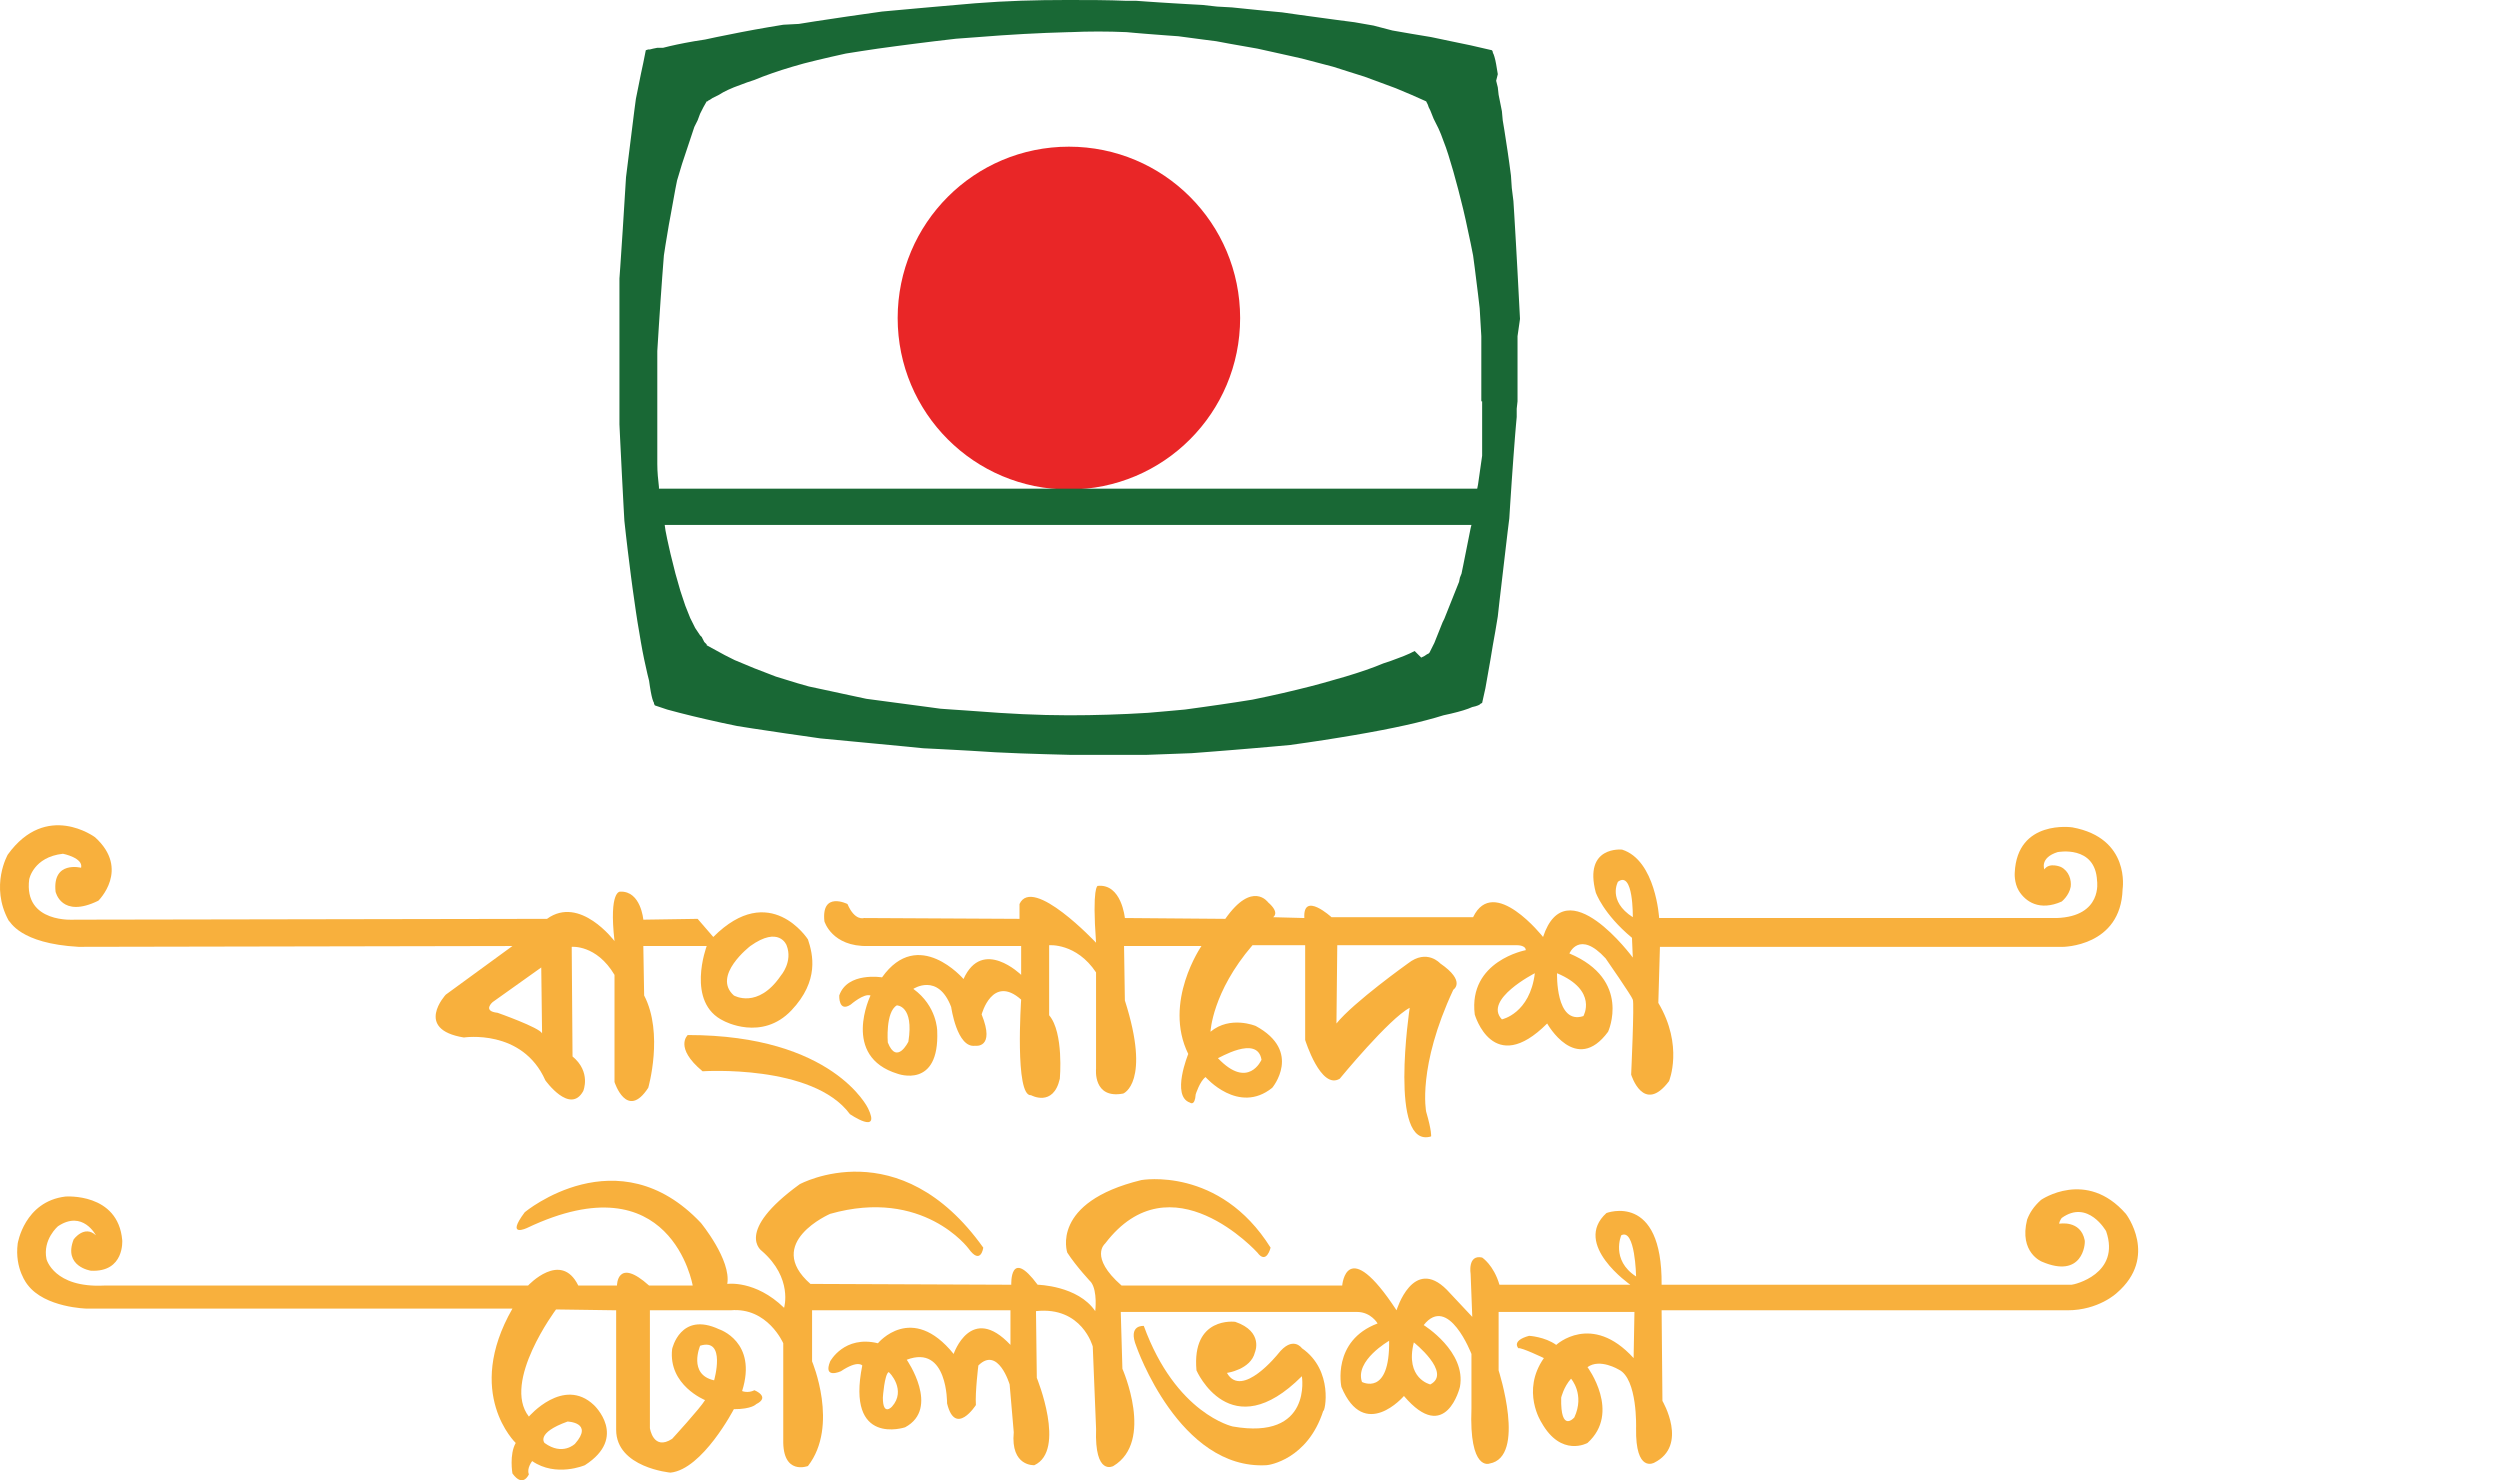
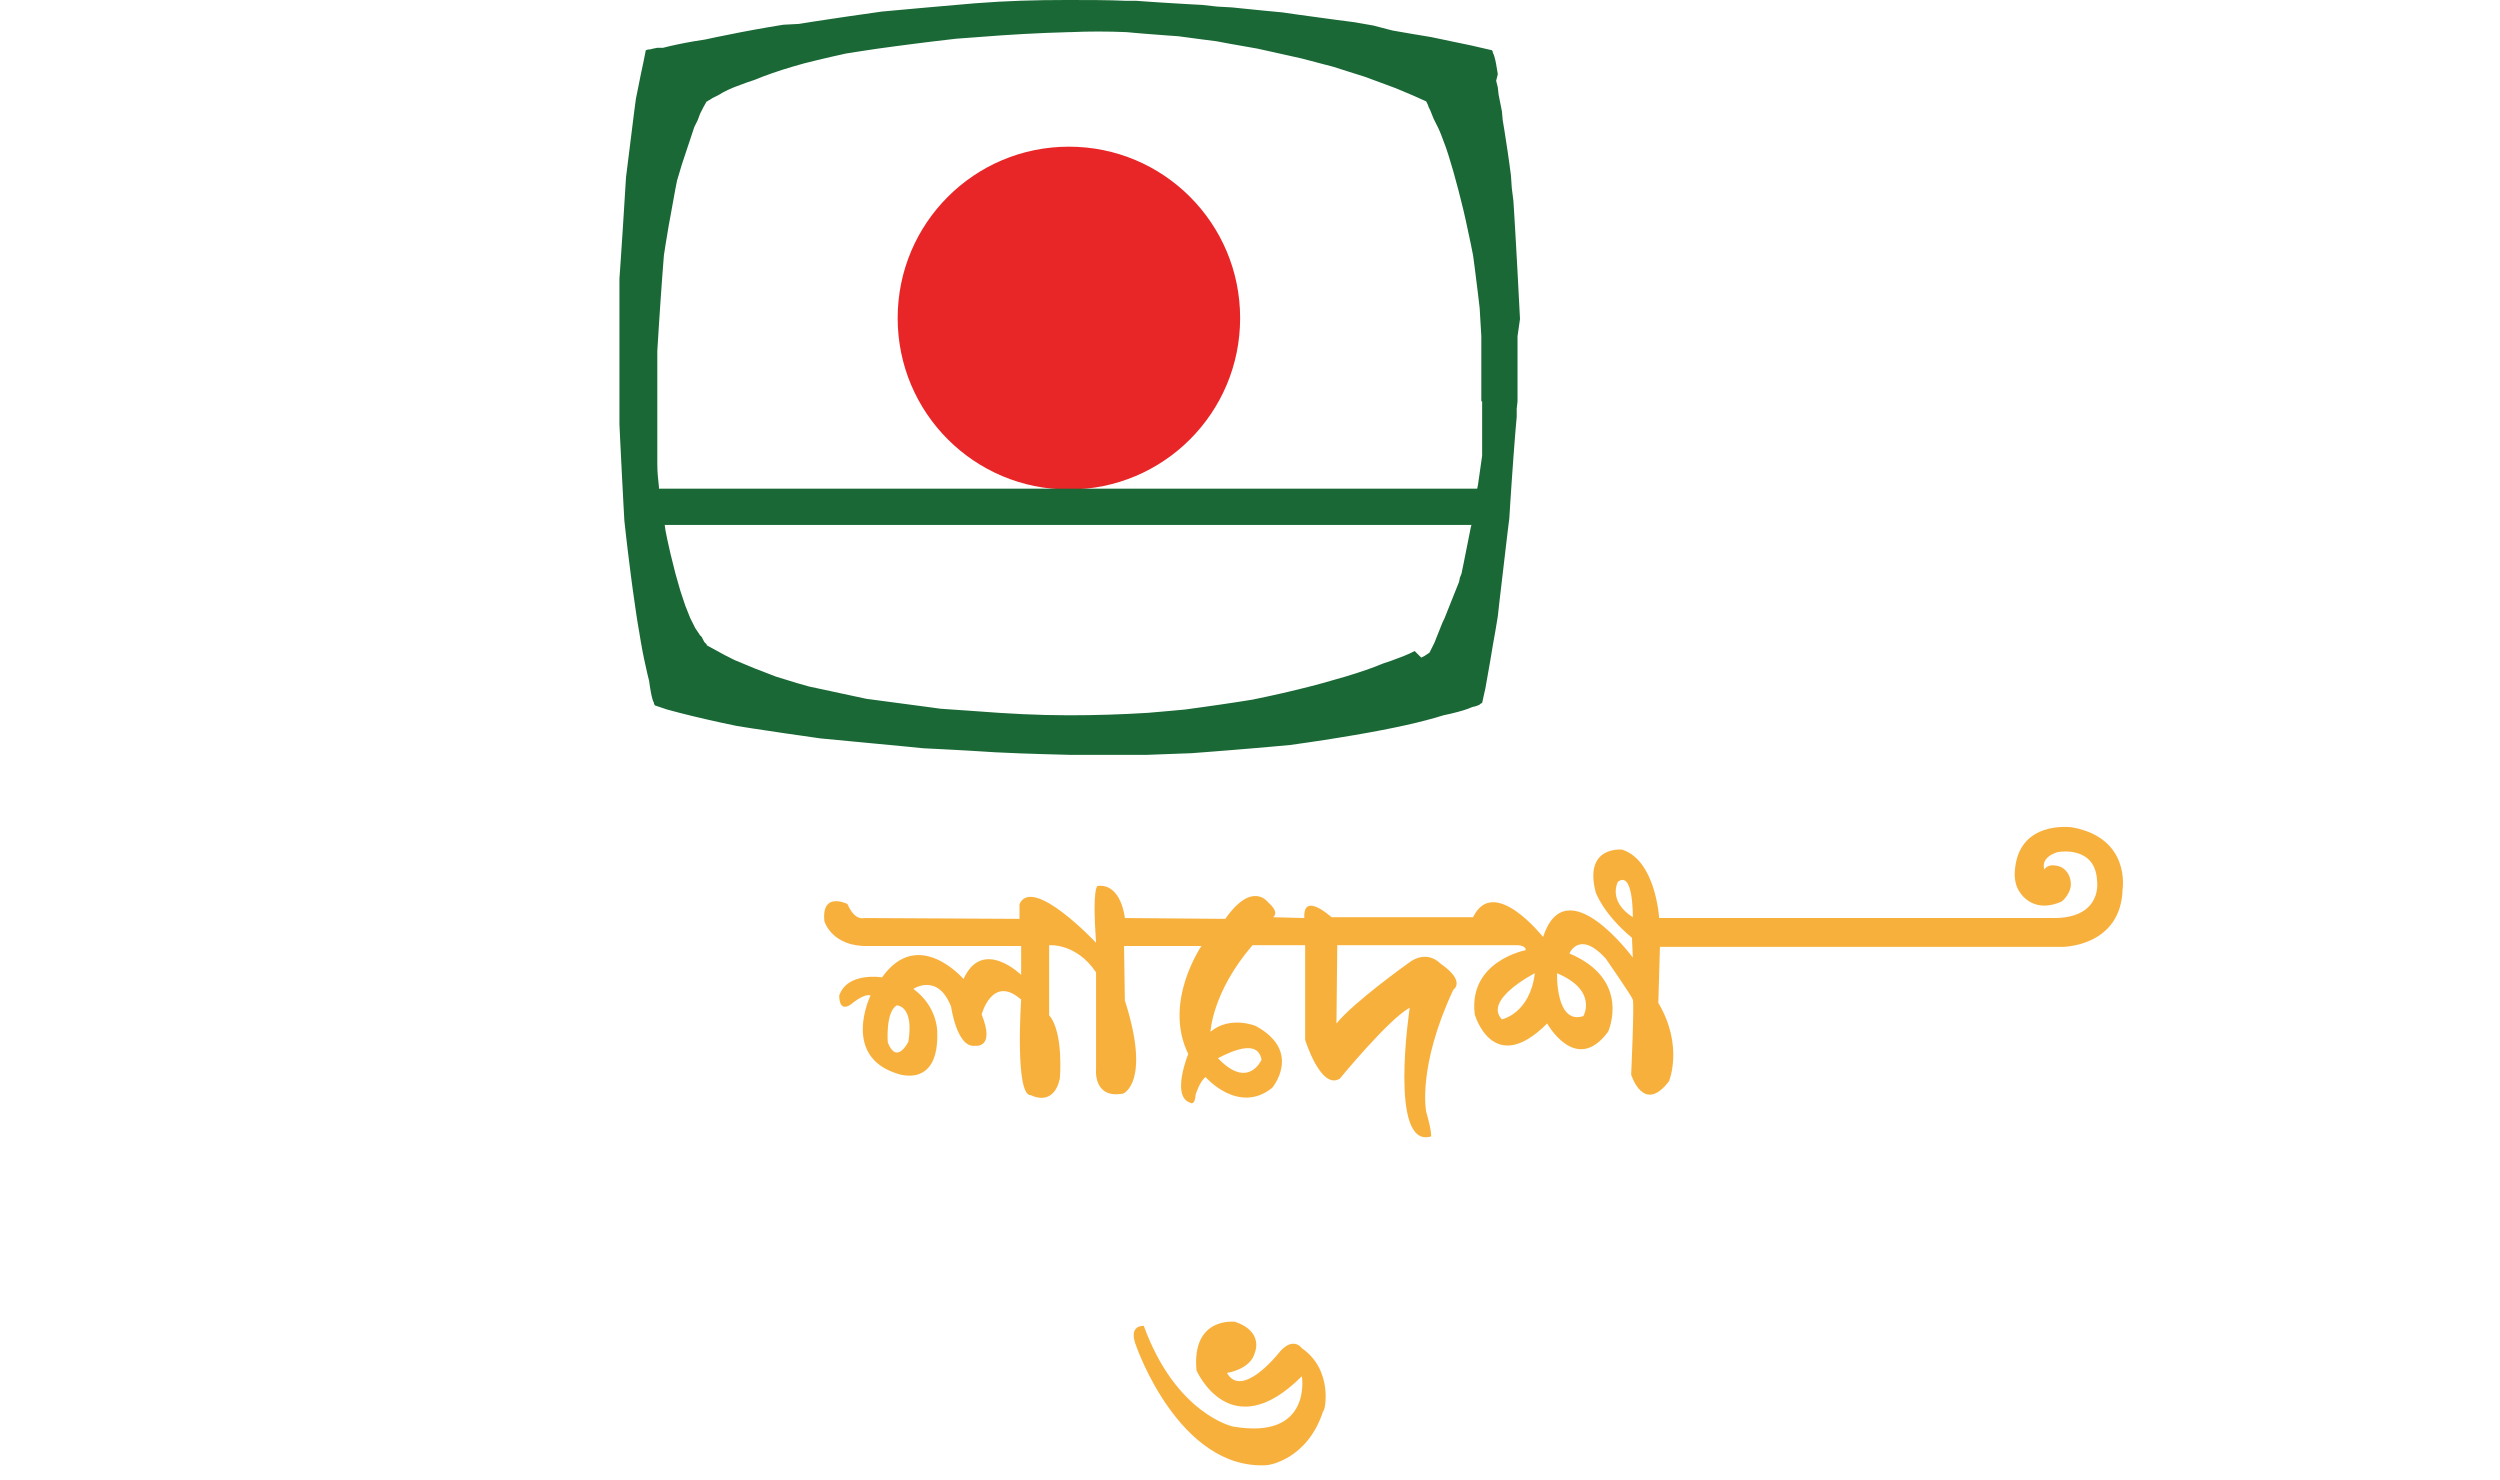
<svg xmlns="http://www.w3.org/2000/svg" width="76" height="45" viewBox="0 0 76 45" fill="none">
  <path fill-rule="evenodd" clip-rule="evenodd" d="M37.7 9.67C37.7 12.551 35.373 14.881 32.495 14.881C29.617 14.881 27.289 12.551 27.289 9.67C27.289 6.789 29.617 4.459 32.495 4.459C35.373 4.459 37.7 6.789 37.7 9.67Z" fill="#E92627" />
-   <path fill-rule="evenodd" clip-rule="evenodd" d="M46.208 9.695L46.183 9.219L46.158 8.743L46.133 8.267L46.108 7.816L46.083 7.365L46.058 6.939L46.033 6.513L46.008 6.113L45.958 5.712L45.933 5.336L45.883 4.96L45.833 4.61L45.783 4.284L45.733 3.958L45.683 3.658L45.658 3.382L45.608 3.131L45.558 2.881L45.533 2.655L45.483 2.455L45.533 2.255L45.508 2.104L45.483 1.954L45.458 1.829L45.432 1.729L45.407 1.653L45.382 1.603V1.578L45.357 1.528L44.707 1.378L44.106 1.253L43.506 1.127L42.905 1.027L42.329 0.927L41.754 0.777L41.178 0.676L40.603 0.601L40.052 0.526L39.502 0.451L38.976 0.376L38.45 0.326L37.95 0.276L37.45 0.225L36.999 0.2L36.549 0.15L36.098 0.125L35.673 0.1L35.272 0.075L34.897 0.05L34.547 0.025H34.246C33.671 0 33.095 0 32.52 0H32.419C31.494 0 30.593 0.025 29.642 0.1L29.066 0.15L28.491 0.2L27.915 0.251L27.364 0.301L26.814 0.351L26.288 0.426L25.763 0.501L25.262 0.576L24.762 0.651L24.286 0.727L23.811 0.752L23.36 0.827L22.935 0.902L22.535 0.977L22.159 1.052L21.784 1.127L21.434 1.202L21.108 1.253L20.833 1.303L20.583 1.353L20.358 1.403L20.157 1.453H19.982L19.857 1.478L19.757 1.503H19.707L19.632 1.528L19.557 1.904L19.482 2.255L19.407 2.63L19.331 3.006L19.281 3.382L19.231 3.783L19.181 4.184L19.131 4.585L19.081 4.985L19.031 5.386L19.006 5.787L18.981 6.188L18.956 6.589L18.931 6.989L18.906 7.365L18.881 7.741L18.856 8.117L18.831 8.468V8.793V9.119V9.42V9.72V9.996V10.246V10.472V10.672V10.848V10.998V11.123V11.198V11.248V11.273V11.825V12.376V12.902L18.856 13.428L18.881 13.929L18.906 14.43L18.931 14.906L18.956 15.382L18.981 15.833L19.031 16.284L19.081 16.71L19.131 17.11L19.181 17.511L19.231 17.887L19.281 18.238L19.331 18.588L19.381 18.914L19.432 19.215L19.482 19.515L19.532 19.791L19.582 20.041L19.632 20.267L19.682 20.492L19.732 20.693L19.757 20.868L19.782 21.018L19.807 21.144L19.832 21.244L19.857 21.319L19.882 21.369V21.394L19.907 21.444L20.282 21.57L20.658 21.67L21.058 21.77L21.484 21.87L21.934 21.971L22.41 22.071L22.885 22.146L23.386 22.221L23.886 22.296L24.412 22.371L24.937 22.447L25.463 22.497L25.988 22.547L26.514 22.597L27.039 22.647L27.565 22.697L28.065 22.747L28.566 22.772L29.041 22.797L29.492 22.822C30.518 22.897 31.544 22.922 32.545 22.948C33.32 22.948 34.071 22.948 34.847 22.948L35.548 22.922L36.223 22.897L36.874 22.847L37.5 22.797L38.1 22.747L38.676 22.697L39.226 22.647L39.752 22.572L40.252 22.497L40.728 22.421L41.178 22.346L41.604 22.271L42.004 22.196L42.38 22.121L42.73 22.046L43.055 21.971L43.355 21.895L43.631 21.82L43.881 21.745L44.106 21.695L44.306 21.645L44.482 21.595L44.632 21.545L44.757 21.494L44.857 21.47L44.932 21.444L44.982 21.419L45.007 21.394L45.057 21.369L45.157 20.918L45.232 20.492L45.307 20.067L45.382 19.616L45.458 19.19L45.533 18.739L45.583 18.288L45.633 17.862L45.683 17.436L45.733 17.01L45.783 16.584L45.833 16.159L45.883 15.758L45.908 15.357L45.933 14.981L45.958 14.605L45.983 14.255L46.008 13.904L46.033 13.578L46.058 13.252L46.083 12.952L46.108 12.676V12.426L46.133 12.2V12V11.799V11.624V11.499V11.399V11.323V11.273V11.248V10.722V10.221L46.208 9.695ZM44.707 16.058L44.682 16.183L44.657 16.309L44.632 16.434L44.607 16.559L44.582 16.685L44.557 16.81L44.532 16.935L44.507 17.06L44.482 17.186L44.456 17.311L44.431 17.436L44.381 17.561L44.356 17.687L44.306 17.812L44.256 17.937L44.206 18.062L44.156 18.188L44.106 18.313L44.056 18.438L44.006 18.564L43.956 18.689L43.906 18.814L43.856 18.914L43.806 19.039L43.756 19.165L43.706 19.29L43.656 19.415L43.606 19.541L43.556 19.641L43.506 19.741L43.456 19.841L43.431 19.866L43.38 19.891L43.305 19.941L43.205 19.991L43.005 19.791L42.855 19.866L42.68 19.941L42.48 20.017L42.279 20.092L42.054 20.167L41.804 20.267L41.529 20.367L41.228 20.467L40.903 20.568L40.553 20.668L40.202 20.768L39.827 20.868L39.426 20.968L39.001 21.069L38.551 21.169L38.075 21.269L37.6 21.344L37.099 21.419L36.574 21.494L36.023 21.57L35.473 21.62L34.897 21.67C34.096 21.72 33.295 21.745 32.495 21.745C31.569 21.745 30.618 21.695 29.667 21.62L29.316 21.595L28.941 21.57L28.591 21.545L28.215 21.494L27.84 21.444L27.465 21.394L27.089 21.344L26.714 21.294L26.338 21.244L25.988 21.169L25.638 21.094L25.287 21.018L24.937 20.943L24.587 20.868L24.236 20.768L23.911 20.668L23.586 20.568L23.26 20.442L22.935 20.317L22.635 20.192L22.334 20.067L22.034 19.916L21.759 19.766L21.484 19.616V19.591L21.459 19.566L21.434 19.541L21.409 19.515L21.384 19.465L21.358 19.415L21.334 19.365L21.283 19.315L21.233 19.24L21.183 19.165L21.133 19.09L21.083 18.989L21.033 18.889L20.983 18.789L20.933 18.664L20.883 18.538L20.833 18.413L20.783 18.263L20.733 18.113L20.683 17.962L20.633 17.787L20.583 17.611L20.533 17.436L20.483 17.236L20.433 17.035L20.383 16.835L20.332 16.609L20.282 16.384L20.232 16.133L20.207 15.958H32.119H32.52H44.732L44.707 16.058ZM45.057 12.2V12.325V12.451V12.576V12.726V12.877V13.027V13.177V13.328V13.503V13.678V13.854L45.032 14.029L45.007 14.204L44.982 14.38L44.957 14.555L44.932 14.73L44.907 14.856H32.495H32.069H20.032V14.806C20.007 14.58 19.982 14.355 19.982 14.104V14.054V14.004V13.929V13.879V13.804V13.754V13.678V13.603V13.528V13.453V13.403V13.328V13.252V13.177V13.102V13.052V12.977V12.902V12.426V11.975V11.524V11.098V10.672L20.007 10.271L20.032 9.87L20.057 9.495L20.082 9.119L20.107 8.768L20.132 8.417L20.157 8.092L20.182 7.766L20.232 7.44L20.282 7.14L20.332 6.839L20.383 6.564L20.433 6.288L20.483 6.012L20.533 5.737L20.583 5.486L20.658 5.236L20.733 4.985L20.808 4.76L20.883 4.534L20.958 4.309L21.033 4.083L21.108 3.858L21.208 3.658L21.283 3.457L21.384 3.257L21.484 3.081H21.509L21.534 3.056L21.584 3.031L21.659 2.981L21.759 2.931L21.859 2.881L21.984 2.806L22.134 2.731L22.309 2.655L22.51 2.58L22.71 2.505L22.935 2.43L23.185 2.33L23.461 2.23L23.761 2.129L24.086 2.029L24.437 1.929L24.837 1.829L25.262 1.729L25.713 1.628L26.188 1.553L26.689 1.478L27.239 1.403L27.815 1.328L28.416 1.253L29.066 1.177L29.742 1.127C30.668 1.052 31.569 1.002 32.495 0.977H32.545C33.095 0.952 33.671 0.952 34.246 0.977L34.522 1.002L34.822 1.027L35.147 1.052L35.473 1.077L35.823 1.102L36.198 1.152L36.574 1.202L36.974 1.253L37.374 1.328L37.8 1.403L38.225 1.478L38.676 1.578L39.126 1.678L39.577 1.779L40.052 1.904L40.528 2.029L41.003 2.18L41.479 2.33L41.954 2.505L42.429 2.681L42.905 2.881L43.355 3.081L43.38 3.131L43.406 3.182L43.431 3.257L43.481 3.357L43.531 3.482L43.581 3.607L43.656 3.758L43.731 3.908L43.806 4.083L43.881 4.284L43.956 4.484L44.031 4.71L44.106 4.96L44.181 5.211L44.256 5.486L44.331 5.762L44.407 6.063L44.482 6.363L44.557 6.689L44.632 7.04L44.707 7.39L44.782 7.766L44.832 8.142L44.882 8.543L44.932 8.944L44.982 9.369L45.007 9.795L45.032 10.221V10.672V11.148V11.273V11.298V11.323V11.374V11.424V11.474V11.549V11.624V11.699V11.799V11.9V12V12.1V12.2H45.057Z" fill="#196835" />
-   <path d="M21.358 32.567C21.358 32.567 24.712 32.342 25.838 33.87C25.838 33.87 26.789 34.521 26.389 33.694C26.389 33.694 25.337 31.465 20.908 31.465C20.908 31.465 20.483 31.841 21.358 32.567Z" fill="#F8B03D" />
-   <path d="M2.39 28.784L15.578 28.759L13.551 30.238C13.551 30.238 12.575 31.29 14.101 31.54C14.101 31.54 15.878 31.265 16.579 32.843C16.579 32.843 17.329 33.895 17.73 33.169C17.73 33.169 17.98 32.592 17.405 32.116L17.38 28.784C17.38 28.784 18.13 28.709 18.681 29.636V32.893C18.681 32.893 19.056 34.07 19.707 33.068C19.707 33.068 20.182 31.415 19.582 30.262L19.557 28.759H21.484C21.484 28.759 20.833 30.488 22.009 31.039C22.009 31.039 23.16 31.665 24.061 30.713C24.912 29.812 24.712 29.01 24.562 28.559C24.562 28.559 23.41 26.755 21.684 28.484L21.208 27.933L19.557 27.958C19.557 27.958 19.482 27.081 18.856 27.106C18.856 27.106 18.506 27.056 18.681 28.609C18.681 28.609 17.63 27.206 16.629 27.933L2.264 27.958C2.264 27.958 0.713 28.083 0.888 26.73C0.888 26.73 1.013 26.054 1.914 25.954C1.914 25.954 2.54 26.079 2.465 26.38C2.465 26.38 1.589 26.154 1.689 27.106C1.689 27.106 1.864 27.933 2.99 27.381C2.99 27.381 3.966 26.43 2.89 25.453C2.89 25.453 1.414 24.35 0.237 25.979C0.237 25.979 -0.313 26.931 0.262 27.983C0.313 28.008 0.588 28.684 2.39 28.784ZM22.81 28.759C23.686 28.133 23.911 28.734 23.911 28.734C24.111 29.235 23.736 29.661 23.736 29.661C23.035 30.688 22.309 30.262 22.309 30.262C21.634 29.661 22.81 28.759 22.81 28.759ZM16.479 31.415C16.404 31.239 15.127 30.789 15.127 30.789C14.652 30.738 14.977 30.463 14.977 30.463L16.454 29.411L16.479 31.415Z" fill="#F8B03D" />
+   <path fill-rule="evenodd" clip-rule="evenodd" d="M46.208 9.695L46.183 9.219L46.158 8.743L46.133 8.267L46.108 7.816L46.083 7.365L46.058 6.939L46.033 6.513L46.008 6.113L45.958 5.712L45.933 5.336L45.883 4.96L45.833 4.61L45.783 4.284L45.733 3.958L45.683 3.658L45.658 3.382L45.608 3.131L45.558 2.881L45.533 2.655L45.483 2.455L45.533 2.255L45.508 2.104L45.483 1.954L45.458 1.829L45.432 1.729L45.407 1.653L45.382 1.603V1.578L45.357 1.528L44.707 1.378L44.106 1.253L43.506 1.127L42.905 1.027L42.329 0.927L41.754 0.777L41.178 0.676L40.603 0.601L40.052 0.526L39.502 0.451L38.976 0.376L38.45 0.326L37.95 0.276L37.45 0.225L36.999 0.2L36.549 0.15L36.098 0.125L35.673 0.1L35.272 0.075L34.897 0.05L34.547 0.025H34.246C33.671 0 33.095 0 32.52 0H32.419C31.494 0 30.593 0.025 29.642 0.1L29.066 0.15L28.491 0.2L27.915 0.251L27.364 0.301L26.814 0.351L26.288 0.426L25.763 0.501L25.262 0.576L24.762 0.651L24.286 0.727L23.811 0.752L23.36 0.827L22.935 0.902L22.535 0.977L22.159 1.052L21.784 1.127L21.434 1.202L21.108 1.253L20.833 1.303L20.583 1.353L20.358 1.403L20.157 1.453H19.982L19.857 1.478L19.757 1.503H19.707L19.632 1.528L19.557 1.904L19.482 2.255L19.407 2.63L19.331 3.006L19.281 3.382L19.231 3.783L19.181 4.184L19.131 4.585L19.081 4.985L19.031 5.386L19.006 5.787L18.981 6.188L18.956 6.589L18.931 6.989L18.906 7.365L18.881 7.741L18.856 8.117L18.831 8.468V8.793V9.119V9.42V9.72V9.996V10.246V10.472V10.672V10.848V10.998V11.123V11.198V11.248V11.273V11.825V12.376V12.902L18.856 13.428L18.881 13.929L18.906 14.43L18.931 14.906L18.956 15.382L18.981 15.833L19.031 16.284L19.081 16.71L19.131 17.11L19.181 17.511L19.231 17.887L19.281 18.238L19.331 18.588L19.381 18.914L19.432 19.215L19.482 19.515L19.532 19.791L19.582 20.041L19.632 20.267L19.682 20.492L19.732 20.693L19.757 20.868L19.782 21.018L19.807 21.144L19.832 21.244L19.857 21.319L19.882 21.369V21.394L19.907 21.444L20.282 21.57L20.658 21.67L21.058 21.77L21.484 21.87L21.934 21.971L22.41 22.071L22.885 22.146L23.386 22.221L23.886 22.296L24.412 22.371L24.937 22.447L25.463 22.497L25.988 22.547L26.514 22.597L27.039 22.647L27.565 22.697L28.065 22.747L28.566 22.772L29.041 22.797L29.492 22.822C30.518 22.897 31.544 22.922 32.545 22.948C33.32 22.948 34.071 22.948 34.847 22.948L35.548 22.922L36.223 22.897L36.874 22.847L37.5 22.797L38.1 22.747L38.676 22.697L39.226 22.647L39.752 22.572L40.252 22.497L40.728 22.421L41.178 22.346L41.604 22.271L42.004 22.196L42.38 22.121L42.73 22.046L43.055 21.971L43.355 21.895L43.631 21.82L43.881 21.745L44.106 21.695L44.306 21.645L44.482 21.595L44.632 21.545L44.757 21.494L44.857 21.47L44.932 21.444L44.982 21.419L45.007 21.394L45.057 21.369L45.157 20.918L45.232 20.492L45.307 20.067L45.382 19.616L45.458 19.19L45.533 18.739L45.583 18.288L45.633 17.862L45.683 17.436L45.733 17.01L45.783 16.584L45.833 16.159L45.883 15.758L45.908 15.357L45.933 14.981L45.958 14.605L45.983 14.255L46.008 13.904L46.033 13.578L46.058 13.252L46.083 12.952L46.108 12.676V12.426L46.133 12.2V12V11.799V11.624V11.499V11.399V11.323V11.273V11.248V10.722V10.221L46.208 9.695ZM44.707 16.058L44.682 16.183L44.657 16.309L44.632 16.434L44.607 16.559L44.582 16.685L44.557 16.81L44.532 16.935L44.507 17.06L44.482 17.186L44.456 17.311L44.431 17.436L44.381 17.561L44.356 17.687L44.306 17.812L44.256 17.937L44.206 18.062L44.156 18.188L44.106 18.313L44.056 18.438L44.006 18.564L43.956 18.689L43.906 18.814L43.856 18.914L43.806 19.039L43.756 19.165L43.706 19.29L43.656 19.415L43.606 19.541L43.556 19.641L43.506 19.741L43.456 19.841L43.38 19.891L43.305 19.941L43.205 19.991L43.005 19.791L42.855 19.866L42.68 19.941L42.48 20.017L42.279 20.092L42.054 20.167L41.804 20.267L41.529 20.367L41.228 20.467L40.903 20.568L40.553 20.668L40.202 20.768L39.827 20.868L39.426 20.968L39.001 21.069L38.551 21.169L38.075 21.269L37.6 21.344L37.099 21.419L36.574 21.494L36.023 21.57L35.473 21.62L34.897 21.67C34.096 21.72 33.295 21.745 32.495 21.745C31.569 21.745 30.618 21.695 29.667 21.62L29.316 21.595L28.941 21.57L28.591 21.545L28.215 21.494L27.84 21.444L27.465 21.394L27.089 21.344L26.714 21.294L26.338 21.244L25.988 21.169L25.638 21.094L25.287 21.018L24.937 20.943L24.587 20.868L24.236 20.768L23.911 20.668L23.586 20.568L23.26 20.442L22.935 20.317L22.635 20.192L22.334 20.067L22.034 19.916L21.759 19.766L21.484 19.616V19.591L21.459 19.566L21.434 19.541L21.409 19.515L21.384 19.465L21.358 19.415L21.334 19.365L21.283 19.315L21.233 19.24L21.183 19.165L21.133 19.09L21.083 18.989L21.033 18.889L20.983 18.789L20.933 18.664L20.883 18.538L20.833 18.413L20.783 18.263L20.733 18.113L20.683 17.962L20.633 17.787L20.583 17.611L20.533 17.436L20.483 17.236L20.433 17.035L20.383 16.835L20.332 16.609L20.282 16.384L20.232 16.133L20.207 15.958H32.119H32.52H44.732L44.707 16.058ZM45.057 12.2V12.325V12.451V12.576V12.726V12.877V13.027V13.177V13.328V13.503V13.678V13.854L45.032 14.029L45.007 14.204L44.982 14.38L44.957 14.555L44.932 14.73L44.907 14.856H32.495H32.069H20.032V14.806C20.007 14.58 19.982 14.355 19.982 14.104V14.054V14.004V13.929V13.879V13.804V13.754V13.678V13.603V13.528V13.453V13.403V13.328V13.252V13.177V13.102V13.052V12.977V12.902V12.426V11.975V11.524V11.098V10.672L20.007 10.271L20.032 9.87L20.057 9.495L20.082 9.119L20.107 8.768L20.132 8.417L20.157 8.092L20.182 7.766L20.232 7.44L20.282 7.14L20.332 6.839L20.383 6.564L20.433 6.288L20.483 6.012L20.533 5.737L20.583 5.486L20.658 5.236L20.733 4.985L20.808 4.76L20.883 4.534L20.958 4.309L21.033 4.083L21.108 3.858L21.208 3.658L21.283 3.457L21.384 3.257L21.484 3.081H21.509L21.534 3.056L21.584 3.031L21.659 2.981L21.759 2.931L21.859 2.881L21.984 2.806L22.134 2.731L22.309 2.655L22.51 2.58L22.71 2.505L22.935 2.43L23.185 2.33L23.461 2.23L23.761 2.129L24.086 2.029L24.437 1.929L24.837 1.829L25.262 1.729L25.713 1.628L26.188 1.553L26.689 1.478L27.239 1.403L27.815 1.328L28.416 1.253L29.066 1.177L29.742 1.127C30.668 1.052 31.569 1.002 32.495 0.977H32.545C33.095 0.952 33.671 0.952 34.246 0.977L34.522 1.002L34.822 1.027L35.147 1.052L35.473 1.077L35.823 1.102L36.198 1.152L36.574 1.202L36.974 1.253L37.374 1.328L37.8 1.403L38.225 1.478L38.676 1.578L39.126 1.678L39.577 1.779L40.052 1.904L40.528 2.029L41.003 2.18L41.479 2.33L41.954 2.505L42.429 2.681L42.905 2.881L43.355 3.081L43.38 3.131L43.406 3.182L43.431 3.257L43.481 3.357L43.531 3.482L43.581 3.607L43.656 3.758L43.731 3.908L43.806 4.083L43.881 4.284L43.956 4.484L44.031 4.71L44.106 4.96L44.181 5.211L44.256 5.486L44.331 5.762L44.407 6.063L44.482 6.363L44.557 6.689L44.632 7.04L44.707 7.39L44.782 7.766L44.832 8.142L44.882 8.543L44.932 8.944L44.982 9.369L45.007 9.795L45.032 10.221V10.672V11.148V11.273V11.298V11.323V11.374V11.424V11.474V11.549V11.624V11.699V11.799V11.9V12V12.1V12.2H45.057Z" fill="#196835" />
  <path d="M63 25.152C63 25.152 61.323 24.901 61.248 26.53C61.248 26.53 61.223 26.831 61.373 27.081C61.574 27.407 61.999 27.707 62.675 27.407C62.675 27.407 62.9 27.231 62.95 26.956C62.975 26.755 62.9 26.48 62.65 26.355C62.65 26.355 62.299 26.204 62.149 26.43C62.149 26.43 61.999 26.079 62.55 25.904C62.55 25.904 63.701 25.678 63.751 26.78C63.751 26.78 63.926 27.858 62.525 27.908H50.438C50.438 27.908 50.337 26.154 49.311 25.828C49.311 25.828 48.135 25.703 48.511 27.131C48.511 27.131 48.736 27.782 49.612 28.509L49.637 29.11C49.637 29.11 47.61 26.355 46.909 28.484C46.909 28.484 45.407 26.58 44.782 27.883H40.478C40.478 27.883 39.602 27.081 39.652 27.908L38.701 27.883C38.701 27.883 38.926 27.758 38.551 27.432C38.551 27.432 38.075 26.755 37.249 27.933L34.196 27.908C34.196 27.908 34.096 26.856 33.37 26.931C33.37 26.931 33.195 26.931 33.32 28.659C33.32 28.659 31.393 26.605 30.993 27.482V27.933L26.263 27.908C26.263 27.908 25.988 28.008 25.763 27.482C25.763 27.482 24.962 27.081 25.062 28.008C25.062 28.008 25.287 28.785 26.389 28.759H31.043V29.636C31.043 29.636 29.867 28.484 29.291 29.762C29.291 29.762 27.915 28.158 26.814 29.712C26.814 29.712 25.763 29.536 25.513 30.263C25.513 30.263 25.488 30.789 25.863 30.538C25.863 30.538 26.263 30.188 26.464 30.263C26.464 30.263 25.563 32.117 27.289 32.643C27.289 32.643 28.566 33.119 28.491 31.34C28.491 31.34 28.491 30.588 27.765 30.062C27.765 30.062 28.516 29.561 28.916 30.613C28.916 30.613 29.091 31.866 29.642 31.791C29.642 31.791 30.267 31.891 29.842 30.839C29.842 30.839 30.167 29.611 31.043 30.388C31.043 30.388 30.843 33.344 31.343 33.294C31.343 33.294 32.019 33.67 32.219 32.793C32.219 32.793 32.344 31.39 31.894 30.864V28.735C31.894 28.735 32.72 28.659 33.32 29.561V32.492C33.32 32.492 33.22 33.419 34.146 33.244C34.146 33.244 34.997 32.918 34.196 30.413L34.171 28.759H36.524C36.524 28.759 35.347 30.463 36.123 32.041C36.123 32.041 35.598 33.319 36.173 33.519C36.173 33.519 36.324 33.645 36.349 33.269C36.349 33.269 36.474 32.868 36.649 32.743C36.649 32.743 37.65 33.895 38.676 33.069C38.676 33.069 39.602 31.966 38.175 31.19C38.175 31.19 37.4 30.864 36.799 31.365C36.799 31.365 36.849 30.162 38.075 28.735H39.677V31.615C39.677 31.615 40.152 33.144 40.728 32.793C40.728 32.793 42.229 30.964 42.855 30.638C42.855 30.638 42.204 34.947 43.506 34.547C43.506 34.547 43.531 34.396 43.355 33.795C43.355 33.795 43.08 32.442 44.181 30.087C44.181 30.087 44.582 29.837 43.781 29.286C43.781 29.286 43.38 28.835 42.805 29.286C42.805 29.286 41.153 30.463 40.628 31.114L40.653 28.735H46.133C46.133 28.735 46.383 28.735 46.383 28.885C46.383 28.885 44.632 29.21 44.832 30.839C44.832 30.839 45.383 32.768 47.034 31.114C47.034 31.114 47.91 32.693 48.886 31.365C48.886 31.365 49.612 29.787 47.71 28.985C47.71 28.985 48.01 28.259 48.811 29.135C48.811 29.135 49.612 30.288 49.637 30.388C49.687 30.488 49.587 32.668 49.587 32.668C49.587 32.668 49.962 33.895 50.738 32.868C50.738 32.868 51.188 31.791 50.413 30.488L50.462 28.785H62.7C62.7 28.785 64.477 28.785 64.527 27.031C64.527 27.031 64.777 25.478 63 25.152ZM27.615 31.666C27.615 31.666 27.264 32.392 26.989 31.691C26.989 31.691 26.914 30.764 27.264 30.563C27.264 30.563 27.79 30.563 27.615 31.666ZM38.35 32.217C38.35 32.217 37.95 33.144 37.024 32.167C37.024 32.192 38.225 31.44 38.35 32.217ZM45.658 30.989C45.082 30.388 46.659 29.586 46.659 29.586C46.509 30.814 45.658 30.989 45.658 30.989ZM48.135 30.889C47.284 31.165 47.334 29.586 47.334 29.586C48.586 30.112 48.135 30.889 48.135 30.889ZM49.637 27.883C48.861 27.382 49.186 26.805 49.186 26.805C49.662 26.455 49.637 27.883 49.637 27.883Z" fill="#F8B03D" />
-   <path d="M62.049 36.476C61.824 36.676 61.699 36.876 61.624 37.077C61.373 38.079 62.074 38.355 62.074 38.355C63.3 38.881 63.401 37.828 63.375 37.703C63.25 37.077 62.6 37.202 62.6 37.202C62.6 37.127 62.675 37.027 62.675 37.027C63.475 36.45 64.026 37.428 64.026 37.428C64.477 38.73 63.05 39.056 62.975 39.056H50.513C50.538 36.225 48.836 36.876 48.836 36.876C47.785 37.828 49.562 39.056 49.562 39.056H45.583C45.407 38.455 45.057 38.229 45.057 38.229C44.607 38.129 44.707 38.73 44.707 38.73L44.757 40.033L43.981 39.206C42.955 38.179 42.455 39.833 42.455 39.833C40.928 37.503 40.803 39.081 40.803 39.081H34.096C33.095 38.204 33.596 37.803 33.596 37.803C35.598 35.173 38.225 38.079 38.225 38.079C38.501 38.455 38.626 37.929 38.626 37.929C37.074 35.449 34.697 35.874 34.697 35.874C31.919 36.551 32.445 38.079 32.445 38.079C32.72 38.505 33.17 38.981 33.17 38.981C33.37 39.256 33.295 39.858 33.295 39.858C32.77 39.081 31.544 39.056 31.544 39.056C30.693 37.904 30.743 39.056 30.743 39.056L24.637 39.031C23.21 37.778 25.237 36.901 25.237 36.901C28.065 36.1 29.442 37.954 29.442 37.954C29.817 38.48 29.892 37.929 29.892 37.929C27.34 34.346 24.311 36 24.311 36C22.309 37.453 23.16 38.029 23.16 38.029C24.111 38.855 23.836 39.757 23.836 39.757C22.96 38.906 22.109 39.031 22.109 39.031C22.234 38.304 21.308 37.177 21.308 37.177C18.781 34.496 15.953 36.851 15.953 36.851C15.353 37.653 16.028 37.327 16.028 37.327C20.408 35.248 21.058 39.081 21.058 39.081H19.732C18.756 38.204 18.756 39.081 18.756 39.081H17.58C17.054 38.004 16.053 39.081 16.053 39.081H3.165C1.639 39.156 1.414 38.279 1.414 38.279C1.289 37.678 1.764 37.277 1.764 37.277C2.515 36.776 2.915 37.553 2.915 37.553C2.565 37.227 2.239 37.678 2.239 37.678C1.914 38.505 2.765 38.63 2.765 38.63C3.791 38.68 3.716 37.703 3.716 37.703C3.591 36.25 1.989 36.375 1.989 36.375C0.738 36.526 0.538 37.803 0.538 37.803C0.438 38.58 0.838 39.056 0.838 39.056C1.364 39.757 2.64 39.782 2.64 39.782H15.578C14.101 42.363 15.678 43.866 15.678 43.866C15.478 44.217 15.578 44.793 15.578 44.793C15.903 45.244 16.078 44.818 16.078 44.818C16.003 44.642 16.178 44.417 16.178 44.417C16.904 44.918 17.78 44.542 17.78 44.542C19.106 43.691 18.055 42.714 18.055 42.714C17.129 41.837 16.078 43.064 16.078 43.064C15.252 42.012 16.904 39.807 16.904 39.807L18.731 39.833V43.465C18.731 44.617 20.383 44.768 20.383 44.768C21.358 44.668 22.309 42.839 22.309 42.839C22.86 42.839 22.985 42.688 22.985 42.688C23.436 42.463 22.935 42.263 22.935 42.263C22.735 42.363 22.56 42.288 22.56 42.288C23.035 40.785 21.859 40.409 21.859 40.409C20.683 39.858 20.433 41.01 20.433 41.01C20.308 42.112 21.434 42.563 21.434 42.563C21.284 42.814 20.433 43.741 20.433 43.741C19.857 44.116 19.757 43.415 19.757 43.415V39.833H22.209C23.335 39.732 23.811 40.835 23.811 40.835V43.766C23.786 44.868 24.562 44.567 24.562 44.567C25.513 43.34 24.687 41.386 24.687 41.386V39.833H30.718V40.885C29.517 39.607 28.991 41.16 28.991 41.16C27.715 39.582 26.689 40.835 26.689 40.835C25.663 40.584 25.237 41.386 25.237 41.386C25.012 41.937 25.563 41.686 25.563 41.686C26.088 41.336 26.213 41.511 26.213 41.511C25.713 43.991 27.515 43.39 27.515 43.39C28.591 42.814 27.565 41.336 27.565 41.336C28.816 40.86 28.791 42.663 28.791 42.663C29.041 43.691 29.667 42.714 29.667 42.714C29.642 42.313 29.742 41.511 29.742 41.511C30.343 40.91 30.693 42.087 30.693 42.087L30.818 43.54C30.718 44.592 31.444 44.542 31.444 44.542C32.42 44.091 31.519 41.887 31.519 41.887L31.494 39.858C32.895 39.707 33.22 40.935 33.22 40.935L33.321 43.44C33.27 44.893 33.846 44.567 33.846 44.567C35.097 43.816 34.121 41.611 34.121 41.611L34.071 39.883H41.253C41.679 39.883 41.879 40.233 41.879 40.233C40.478 40.76 40.778 42.162 40.778 42.162C41.479 43.841 42.68 42.438 42.68 42.438C43.956 43.941 44.382 42.162 44.382 42.162C44.582 41.085 43.28 40.283 43.28 40.283C44.031 39.331 44.732 41.16 44.732 41.16V42.814C44.657 44.743 45.282 44.492 45.282 44.492C46.408 44.292 45.558 41.661 45.558 41.661V39.883H49.687L49.662 41.286C48.386 39.883 47.309 40.885 47.309 40.885C46.959 40.634 46.484 40.609 46.484 40.609C45.933 40.76 46.158 40.985 46.158 40.985C46.258 40.96 46.934 41.286 46.934 41.286C46.233 42.288 46.859 43.24 46.859 43.24C47.46 44.317 48.26 43.866 48.26 43.866C49.286 42.939 48.26 41.561 48.26 41.561C48.636 41.286 49.211 41.636 49.211 41.636C49.787 41.912 49.737 43.415 49.737 43.415C49.712 44.793 50.287 44.467 50.287 44.467C51.338 43.941 50.538 42.588 50.538 42.588L50.513 39.833H62.85C63.801 39.833 64.351 39.306 64.351 39.306C65.628 38.204 64.627 36.901 64.627 36.901C63.425 35.524 62.049 36.476 62.049 36.476ZM17.254 43.215C17.254 43.215 18.055 43.24 17.48 43.891C17.48 43.891 17.104 44.267 16.554 43.866C16.554 43.866 16.279 43.565 17.254 43.215ZM21.284 40.91C22.084 40.659 21.709 41.962 21.709 41.962C20.908 41.787 21.284 40.91 21.284 40.91ZM27.114 42.764C27.114 42.764 26.839 43.064 26.839 42.488C26.839 42.463 26.889 41.787 27.014 41.711C27.039 41.711 27.565 42.263 27.114 42.764ZM41.404 42.012C41.178 41.361 42.229 40.76 42.229 40.76C42.254 42.463 41.404 42.012 41.404 42.012ZM43.481 42.087C43.481 42.087 42.705 41.912 42.98 40.81C42.955 40.785 44.156 41.736 43.481 42.087ZM47.86 43.089C47.86 43.089 47.434 43.59 47.46 42.488C47.46 42.488 47.535 42.162 47.76 41.912C47.76 41.912 48.185 42.388 47.86 43.089ZM49.286 37.553C49.712 37.327 49.737 38.805 49.737 38.805C48.961 38.304 49.286 37.553 49.286 37.553Z" fill="#F8B03D" />
  <path d="M39.577 40.985C39.577 40.985 39.301 40.584 38.851 41.16C38.851 41.16 37.75 42.538 37.299 41.736C37.299 41.736 38.025 41.636 38.15 41.11C38.15 41.11 38.425 40.484 37.55 40.183C37.55 40.183 36.223 40.008 36.373 41.661C36.373 41.661 37.4 44.016 39.577 41.837C39.577 41.837 39.902 43.791 37.475 43.365C37.475 43.365 35.748 42.989 34.772 40.308C34.772 40.308 34.271 40.258 34.547 40.935C34.547 40.935 35.848 44.692 38.501 44.542C38.576 44.542 39.752 44.367 40.227 42.889C40.277 42.939 40.553 41.661 39.577 40.985Z" fill="#F8B03D" />
</svg>